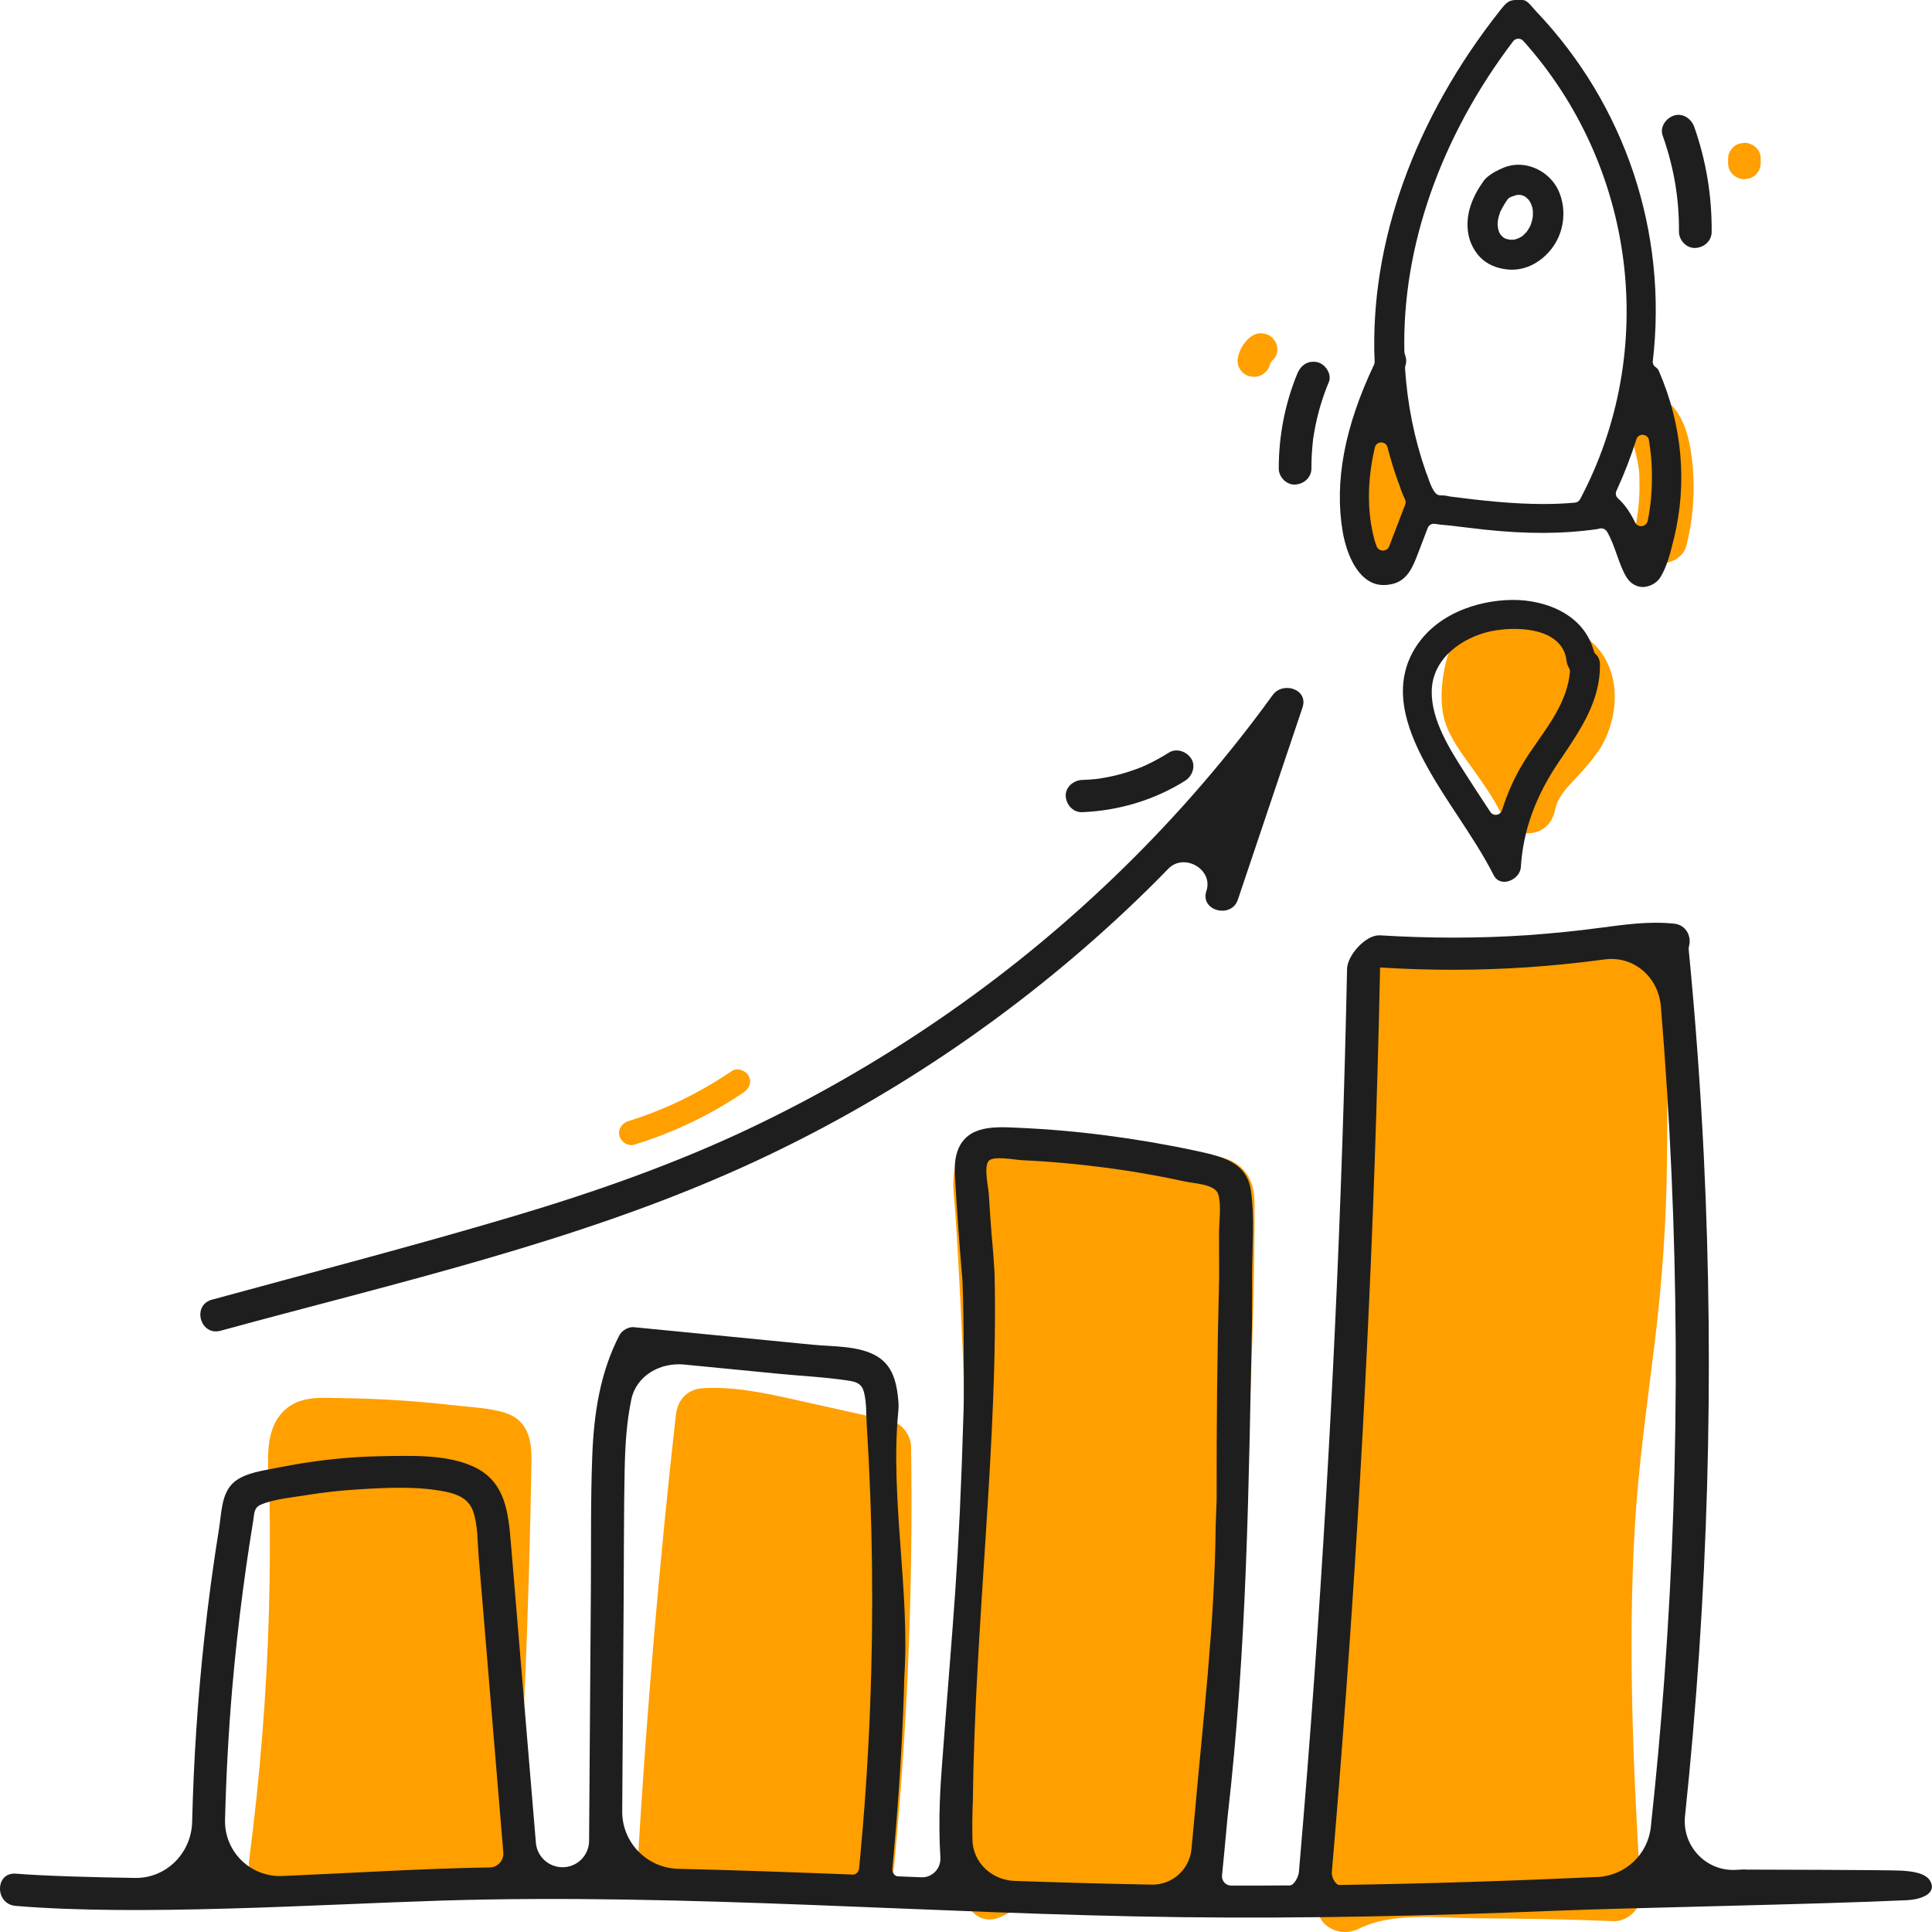
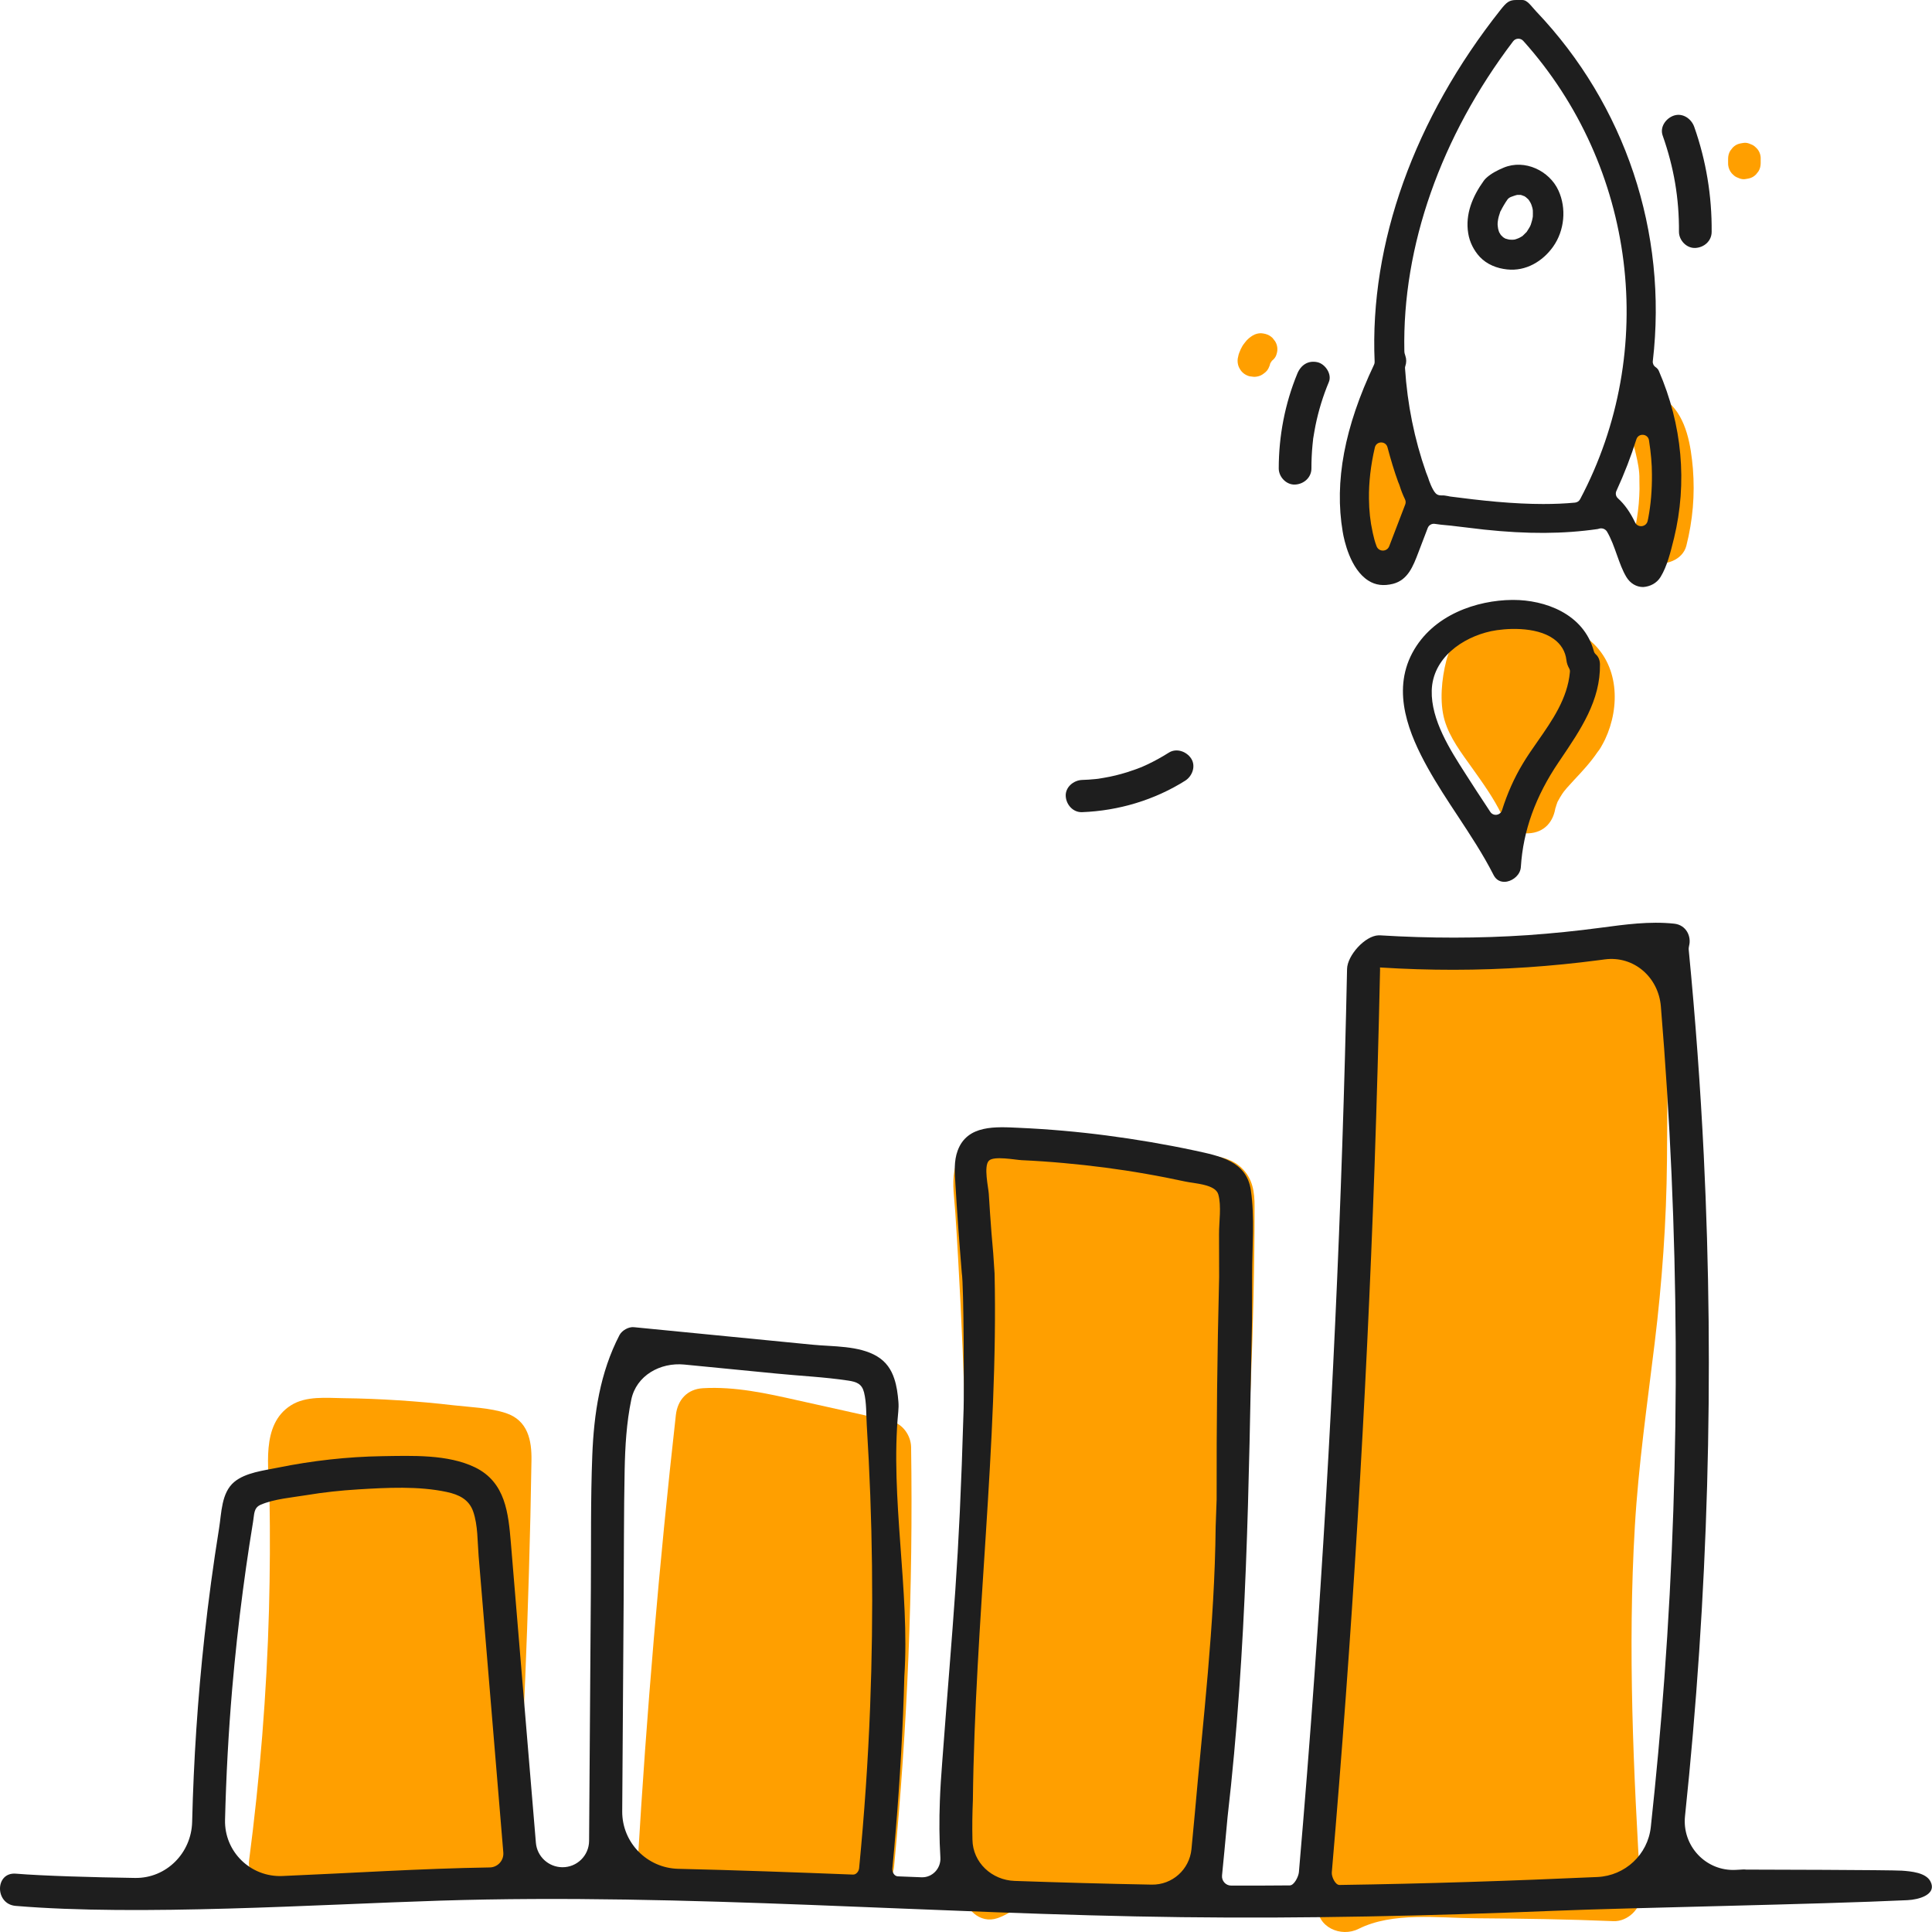
<svg xmlns="http://www.w3.org/2000/svg" width="136" height="136" viewBox="0 0 136 136" fill="none">
  <path d="M35.617 99.474C34.475 99.096 33.109 99.058 31.92 98.922C30.64 98.771 29.351 98.657 28.062 98.574C26.774 98.491 25.485 98.438 24.189 98.423C22.977 98.408 21.543 98.249 20.476 98.929C18.329 100.29 18.935 103.36 18.973 105.47C19.019 108.086 19.004 110.702 18.935 113.31C18.774 119.223 18.298 125.128 17.531 130.987C17.393 132.038 18.52 132.832 19.449 132.877C24.634 133.134 29.819 133.051 34.996 132.643C36.032 132.56 36.914 131.834 36.914 130.753C36.914 129.862 36.436 128.993 36.486 128.104C36.735 123.629 36.946 119.154 37.105 114.679C37.197 112.04 37.274 109.401 37.336 106.762C37.366 105.439 37.389 104.124 37.412 102.801C37.435 101.387 37.159 99.988 35.617 99.474Z" fill="#FF9F00" />
  <path d="M64.136 101.863C64.121 101.062 63.553 100.222 62.724 100.041C60.531 99.549 58.345 99.058 56.151 98.574C53.965 98.083 51.748 97.591 49.493 97.72C48.373 97.78 47.699 98.544 47.576 99.61C46.402 110.082 45.513 120.584 44.891 131.101C44.836 132.058 45.398 132.632 46.105 132.834C46.439 132.929 46.769 133.051 47.077 133.21C48.381 133.86 50.376 133.475 51.787 133.445C54.863 133.384 57.946 133.316 61.022 133.256C62.134 133.233 62.84 132.401 62.939 131.365C63.883 121.559 64.282 111.715 64.136 101.863Z" fill="#FF9F00" />
  <path d="M87.392 82.205C86.663 81.517 85.704 81.381 84.746 81.252C82.621 80.957 80.489 80.701 78.349 80.511C76.255 80.322 74.161 80.194 72.067 80.118C71.138 80.088 70.08 79.929 69.167 80.171C68.07 80.466 67.372 81.358 67.181 82.424C67.012 83.362 67.181 84.352 67.242 85.297C67.319 86.416 67.388 87.535 67.449 88.654C67.572 90.771 67.672 92.888 67.764 95.005C68.042 101.8 68.143 108.595 68.075 115.397C68.072 115.658 68.043 115.919 67.992 116.175C67.675 117.767 67.464 119.383 67.357 120.999C67.089 125.067 67.442 129.15 67.794 133.203C67.894 134.344 68.953 135.456 70.218 135.025C70.259 135.011 70.299 134.996 70.339 134.981C71.526 134.528 72.509 133.431 73.777 133.349C76.558 133.169 79.434 133.854 82.214 133.513C83.219 133.392 84.139 132.998 84.677 132.099C85.229 131.169 85.213 129.929 85.351 128.893C85.628 126.791 85.888 124.697 86.126 122.587C87.07 114.24 87.714 105.855 88.044 97.455C88.212 93.289 88.312 89.116 88.312 84.95C88.32 83.914 88.189 82.961 87.392 82.205Z" fill="#FF9F00" />
  <path d="M115.902 65.072C110.548 66.063 105.126 66.539 99.68 66.532C98.662 66.532 97.527 67.012 96.803 67.726C96.499 68.027 96.295 68.445 96.274 68.981C96.09 73.246 95.906 77.502 95.722 81.767C95.538 85.97 95.43 90.167 94.817 94.333C93.59 102.68 93.613 111.17 93.29 119.586C93.106 124.44 92.93 129.294 92.746 134.148C92.692 135.66 94.395 136.401 95.63 135.781C98.046 134.571 101.252 135.017 103.868 135.032C107.105 135.055 110.349 135.1 113.586 135.237C114.575 135.274 115.565 134.337 115.503 133.346C114.982 124.757 114.575 116.055 115.082 107.458C115.335 103.133 115.956 98.839 116.478 94.537C116.999 90.257 117.306 85.993 117.344 81.691C117.383 76.92 117.291 72.104 118.257 67.409C118.564 65.919 117.383 64.8 115.902 65.072Z" fill="#FF9F00" />
  <path d="M112.988 52.045C114.061 49.761 113.985 46.745 111.86 45.036C110.855 44.227 109.636 43.713 108.378 43.418C106.982 43.093 105.394 42.896 104.067 43.547C102.901 44.114 102.127 45.278 101.812 46.503C101.482 47.773 101.321 49.421 101.689 50.699C102.05 51.939 102.886 53.02 103.63 54.064C104.382 55.122 105.141 56.173 105.709 57.345C105.736 57.4 105.773 57.45 105.798 57.506C106.104 58.176 106.881 58.69 107.588 58.661C108.731 58.608 109.375 57.829 109.505 56.77C109.467 57.088 109.521 56.77 109.544 56.718C109.574 56.627 109.605 56.536 109.636 56.453C109.687 56.352 109.744 56.254 109.801 56.157C109.838 56.096 109.874 56.035 109.912 55.977C109.966 55.886 110.027 55.803 110.088 55.719C110.152 55.641 110.214 55.56 110.281 55.484C110.449 55.296 110.621 55.107 110.794 54.918C111.385 54.29 111.975 53.655 112.458 52.937C112.542 52.838 112.616 52.733 112.68 52.62C112.788 52.432 112.895 52.242 112.988 52.045Z" fill="#FF9F00" />
  <path d="M117.474 28.334C117.091 27.994 116.715 27.745 116.178 27.707C115.702 27.677 115.112 27.843 114.767 28.175C114.084 28.826 113.808 30.134 114.606 30.845C114.614 30.853 114.66 30.893 114.715 30.945C114.803 31.026 114.88 31.12 114.928 31.23C114.966 31.298 114.997 31.374 115.027 31.449C115.077 31.621 115.119 31.806 115.16 31.98C115.293 32.545 115.417 33.158 115.403 33.725C115.403 33.763 115.403 33.801 115.403 33.823C115.411 34.02 115.411 34.224 115.411 34.421C115.403 34.769 115.388 35.116 115.357 35.464C115.327 35.812 115.281 36.152 115.227 36.5C115.204 36.629 115.181 36.765 115.158 36.893C115.127 37.007 115.096 37.143 115.081 37.18C114.836 38.141 115.219 39.275 116.27 39.585C117.19 39.857 118.448 39.441 118.709 38.413C119.162 36.613 119.315 34.837 119.169 32.992C119.031 31.404 118.732 29.453 117.474 28.334Z" fill="#FF9F00" />
  <path d="M99.633 36.674C99.549 36.349 99.472 36.016 99.403 35.676C99.234 34.655 99.142 33.612 99.142 32.546C99.158 32.047 99.188 31.54 99.242 31.041C99.365 29.937 98.782 28.803 97.938 28.758C97.102 28.72 96.281 29.514 96.159 30.693C95.867 33.37 96.067 36.039 96.719 38.496C96.987 39.517 97.992 40.008 98.743 39.486C99.549 38.942 99.925 37.763 99.633 36.674Z" fill="#FF9F00" />
  <path d="M135.898 132.454C135.584 131.811 134.502 131.728 133.873 131.682C133.06 131.63 123.725 131.607 122.912 131.607C122.86 131.607 122.809 131.593 122.757 131.596C122.57 131.606 122.383 131.616 122.196 131.627C120.087 131.744 118.393 129.937 118.614 127.836C120.239 112.405 120.692 96.859 119.936 81.365C119.699 76.534 119.346 71.71 118.878 66.894C118.864 66.784 118.874 66.675 118.902 66.568C119.067 65.936 118.717 65.109 117.842 65.019C116.109 64.837 114.398 65.079 112.68 65.306C110.978 65.533 109.267 65.707 107.549 65.828C104.097 66.062 100.63 66.055 97.171 65.843C97.126 65.84 97.082 65.84 97.04 65.841C96.087 65.872 94.843 67.257 94.824 68.21C94.479 84.783 93.712 101.356 92.531 117.892C92.201 122.526 91.833 127.161 91.434 131.788C91.407 132.098 91.103 132.717 90.792 132.72C89.416 132.731 88.037 132.739 86.663 132.733C86.282 132.733 85.984 132.396 86.023 132.016C86.079 131.452 86.133 130.889 86.187 130.329C86.264 129.528 86.341 128.726 86.41 127.932C87.79 115.941 87.898 104.6 88.136 92.828C88.143 91.792 88.143 90.763 88.143 89.728C88.143 87.784 88.335 85.698 88.051 83.777C87.745 81.721 85.858 81.373 84.078 80.987C82.03 80.549 79.967 80.201 77.888 79.929C75.856 79.664 73.8 79.483 71.752 79.392C70.103 79.316 68.086 79.158 67.411 81.002C67.142 81.736 67.204 82.515 67.25 83.271C67.311 84.322 67.38 85.38 67.457 86.431C67.533 87.482 67.618 88.54 67.702 89.591C67.856 90.514 67.863 98.218 67.833 99.156C67.495 110.671 67.112 113.476 66.322 124.091C66.252 124.991 66.191 125.891 66.16 126.791C66.11 128.111 66.117 129.435 66.197 130.76C66.243 131.524 65.631 132.179 64.866 132.148C64.311 132.126 63.756 132.103 63.2 132.082C62.947 132.072 62.789 131.775 62.816 131.524C63.161 127.925 63.414 124.318 63.568 120.704C63.606 119.804 63.637 118.897 63.66 117.997C64.059 112.052 62.65 105.379 63.232 99.383C63.255 99.146 63.262 98.908 63.242 98.67C63.196 98.113 63.123 97.556 62.947 97.039C62.74 96.411 62.379 95.859 61.735 95.474C60.454 94.71 58.628 94.801 57.186 94.657C52.998 94.249 48.81 93.841 44.623 93.425C44.247 93.387 43.786 93.652 43.61 93.977C42.237 96.623 41.807 99.519 41.693 102.452C41.57 105.567 41.616 108.69 41.593 111.813C41.551 117.737 41.51 123.662 41.468 129.587C41.461 130.619 40.618 131.449 39.586 131.441C38.613 131.433 37.803 130.687 37.723 129.718C37.356 125.299 36.988 120.881 36.615 116.463C36.4 113.847 36.178 111.238 35.963 108.622C35.786 106.535 35.595 104.343 33.439 103.292C31.522 102.362 28.998 102.475 26.92 102.505C24.45 102.543 21.972 102.823 19.556 103.314C18.567 103.518 17.286 103.655 16.488 104.32C15.575 105.084 15.598 106.505 15.422 107.579C15.015 110.111 14.67 112.652 14.394 115.2C13.918 119.538 13.631 123.889 13.526 128.246C13.474 130.444 11.707 132.228 9.508 132.195C6.504 132.15 2.978 132.048 1.125 131.894C-0.363 131.766 -0.379 134.041 1.102 134.162C9.777 134.888 22.325 134.064 30.992 133.792C39.691 133.52 48.389 133.762 57.079 134.094C65.777 134.427 74.475 134.85 83.181 134.956C91.902 135.062 100.63 134.866 109.344 134.51C114.852 134.284 127.803 134.064 134.272 133.759C135.087 133.72 136.204 133.384 135.96 132.605C135.944 132.556 135.924 132.505 135.898 132.454ZM34.459 131.456C29.607 131.532 24.745 131.854 19.881 132.059C17.638 132.154 15.785 130.348 15.841 128.104C15.918 125.036 16.082 121.969 16.342 118.912C16.542 116.584 16.795 114.255 17.102 111.934C17.24 110.875 17.393 109.817 17.554 108.758C17.639 108.214 17.731 107.662 17.815 107.117C17.907 106.588 17.846 106.142 18.352 105.923C19.295 105.515 20.553 105.416 21.558 105.25C22.778 105.046 23.997 104.917 25.232 104.842C27.234 104.721 29.459 104.6 31.437 105.023C32.297 105.205 33.01 105.545 33.309 106.399C33.646 107.374 33.608 108.516 33.692 109.537C33.884 111.843 34.076 114.141 34.268 116.447L35.43 130.401C35.477 130.969 35.029 131.456 34.459 131.456ZM61.252 120.122C61.106 123.925 60.845 127.713 60.477 131.501C60.458 131.728 60.275 131.967 60.047 131.958C55.949 131.798 51.846 131.648 47.745 131.552C45.547 131.501 43.784 129.703 43.8 127.503C43.836 122.53 43.871 117.559 43.901 112.591C43.925 109.552 43.909 106.513 43.971 103.481C44.005 101.823 44.1 100.145 44.439 98.522C44.79 96.836 46.462 95.888 48.176 96.056C50.341 96.268 52.506 96.481 54.67 96.691C56.343 96.857 58.045 96.933 59.702 97.183C60.3 97.273 60.669 97.409 60.822 98.014C61.006 98.748 60.968 99.572 61.014 100.313C61.428 106.906 61.505 113.521 61.252 120.122ZM85.574 107.48C85.505 114.406 84.669 121.203 84.109 127.645C84.032 128.484 83.948 129.331 83.871 130.17C83.728 131.607 82.516 132.691 81.073 132.665C77.856 132.607 74.641 132.515 71.424 132.404C69.816 132.348 68.48 131.114 68.454 129.505C68.431 128.575 68.446 127.645 68.485 126.715C68.623 114.255 70.279 101.417 70.011 89.637C69.957 88.699 69.888 87.762 69.796 86.824C69.727 85.894 69.658 84.964 69.604 84.034C69.574 83.573 69.229 82.091 69.612 81.706C69.957 81.35 71.461 81.645 71.906 81.668C72.903 81.713 73.892 81.781 74.889 81.872C76.83 82.046 78.77 82.295 80.688 82.635C81.608 82.794 82.521 82.976 83.434 83.172C84.093 83.316 85.551 83.361 85.758 84.072C85.996 84.889 85.804 86.046 85.812 86.892C85.819 87.898 85.819 88.896 85.819 89.901C85.681 95.512 85.635 100.048 85.643 105.545C85.62 106.18 85.597 106.83 85.574 107.48ZM117.16 118.141C116.904 121.636 116.583 125.126 116.206 128.609C115.996 130.55 114.397 132.041 112.447 132.129C106.4 132.401 100.347 132.602 94.29 132.689C93.991 132.693 93.724 132.102 93.75 131.803C95.169 115.283 96.174 98.725 96.757 82.159C96.918 77.517 97.048 72.867 97.148 68.225C97.148 68.185 97.142 68.152 97.141 68.119C97.141 68.111 97.147 68.104 97.156 68.104C100.615 68.323 104.074 68.323 107.534 68.089C109.206 67.975 110.878 67.809 112.542 67.59C112.685 67.571 112.827 67.553 112.969 67.534C115.015 67.268 116.744 68.788 116.914 70.844C118.217 86.579 118.314 102.399 117.16 118.141Z" fill="#1E1E1E" />
-   <path d="M89.586 48.93C83.334 57.564 75.58 65.163 66.79 71.287C62.379 74.364 57.708 77.086 52.837 79.4C47.491 81.94 41.907 83.899 36.231 85.592C29.167 87.694 22.026 89.546 14.916 91.49C13.489 91.883 14.095 94.068 15.53 93.675C27.894 90.295 40.619 87.437 52.324 82.137C62.28 77.631 71.461 71.438 79.376 63.976C80.353 63.057 81.307 62.116 82.239 61.155C83.353 60.006 85.43 61.203 84.922 62.721C84.454 64.112 86.678 64.702 87.139 63.326C88.657 58.819 90.168 54.313 91.687 49.807C92.124 48.507 90.299 47.94 89.586 48.93Z" fill="#1E1E1E" />
  <path d="M83.848 53.391C83.518 52.892 82.813 52.642 82.276 52.982C81.785 53.292 81.279 53.572 80.749 53.822C80.619 53.882 80.496 53.935 80.366 53.995C80.235 54.047 80.099 54.098 79.967 54.147C79.762 54.222 79.554 54.29 79.346 54.358C78.809 54.525 78.264 54.661 77.712 54.752C77.574 54.774 77.444 54.797 77.305 54.82C77.267 54.827 77.121 54.842 77.098 54.842C76.792 54.873 76.477 54.895 76.17 54.903C75.572 54.925 74.989 55.409 75.02 56.037C75.05 56.634 75.526 57.194 76.17 57.171C78.74 57.073 81.271 56.317 83.442 54.948C83.94 54.623 84.193 53.92 83.848 53.391Z" fill="#1E1E1E" />
-   <path d="M52.699 75.733C52.492 75.362 51.909 75.128 51.518 75.392C49.278 76.912 46.831 78.114 44.239 78.916C43.794 79.052 43.487 79.483 43.602 79.952C43.71 80.383 44.2 80.715 44.653 80.579C47.391 79.732 49.992 78.5 52.346 76.897C52.737 76.632 52.944 76.171 52.699 75.733Z" fill="#FF9F00" />
  <path d="M109.704 13.409C109.068 12.018 107.334 11.187 105.854 11.799C105.427 11.976 104.966 12.211 104.626 12.525C104.563 12.583 104.504 12.649 104.45 12.721C103.66 13.818 103.131 15.073 103.353 16.426C103.453 17.046 103.745 17.628 104.174 18.09C104.68 18.619 105.371 18.891 106.092 18.966C107.411 19.11 108.592 18.399 109.329 17.364C110.134 16.23 110.28 14.664 109.704 13.409ZM107.843 15.532C107.817 15.629 107.784 15.725 107.756 15.821C107.743 15.862 107.722 15.901 107.703 15.939C107.685 15.976 107.666 16.014 107.641 16.048C107.587 16.139 107.534 16.222 107.48 16.305C107.472 16.32 107.472 16.32 107.465 16.328C107.442 16.351 107.419 16.373 107.411 16.381C107.342 16.456 107.273 16.524 107.196 16.592C107.181 16.608 107.165 16.622 107.146 16.633C107.122 16.646 107.098 16.657 107.081 16.668C107.048 16.69 107.015 16.708 106.982 16.726C106.91 16.763 106.835 16.794 106.759 16.819C106.741 16.825 106.692 16.844 106.635 16.86C106.6 16.869 106.565 16.872 106.529 16.872C106.468 16.872 106.406 16.88 106.345 16.872C106.306 16.872 106.276 16.872 106.237 16.865C106.155 16.843 106.066 16.828 105.984 16.799C105.979 16.797 105.974 16.797 105.97 16.795C105.96 16.791 105.95 16.784 105.94 16.779C105.938 16.777 105.935 16.776 105.931 16.774C105.893 16.752 105.848 16.722 105.811 16.7C105.809 16.699 105.806 16.698 105.804 16.698C105.798 16.698 105.797 16.687 105.793 16.683C105.762 16.645 105.724 16.615 105.685 16.577C105.673 16.565 105.656 16.554 105.646 16.539C105.616 16.494 105.591 16.446 105.572 16.413C105.571 16.412 105.57 16.41 105.57 16.408C105.568 16.4 105.562 16.406 105.567 16.412C105.586 16.436 105.538 16.367 105.524 16.328C105.495 16.247 105.474 16.17 105.456 16.091C105.445 16.043 105.44 15.987 105.434 15.937C105.429 15.896 105.422 15.861 105.422 15.82C105.42 15.766 105.423 15.714 105.426 15.66C105.43 15.601 105.442 15.531 105.452 15.473C105.468 15.386 105.482 15.309 105.507 15.224C105.526 15.157 105.547 15.092 105.57 15.027C105.585 14.99 105.601 14.906 105.632 14.869C105.501 15.073 105.639 14.854 105.662 14.808C105.716 14.695 105.777 14.581 105.846 14.468C105.929 14.321 106.019 14.183 106.115 14.046C106.187 13.943 106.302 13.88 106.422 13.84C106.529 13.795 106.629 13.772 106.736 13.735C106.761 13.726 106.789 13.719 106.816 13.719C106.832 13.719 106.846 13.719 106.859 13.719C106.912 13.719 106.966 13.719 107.027 13.719C107.033 13.719 107.038 13.72 107.043 13.721C107.053 13.723 107.064 13.725 107.074 13.728C107.125 13.741 107.175 13.759 107.222 13.782C107.279 13.809 107.33 13.833 107.242 13.772C107.124 13.695 107.281 13.794 107.348 13.838C107.365 13.85 107.381 13.862 107.398 13.872C107.402 13.874 107.406 13.876 107.411 13.879C107.426 13.888 107.436 13.903 107.449 13.916C107.474 13.94 107.524 13.979 107.57 14.021C107.591 14.041 107.61 14.066 107.626 14.09C107.656 14.143 107.695 14.196 107.725 14.249C107.77 14.322 107.799 14.404 107.825 14.485C107.842 14.537 107.859 14.588 107.872 14.64C107.877 14.661 107.878 14.677 107.883 14.698C107.889 14.722 107.894 14.753 107.897 14.777C107.899 14.797 107.902 14.814 107.902 14.823C107.91 14.952 107.902 15.088 107.902 15.216C107.902 15.236 107.9 15.257 107.897 15.276C107.891 15.309 107.885 15.338 107.879 15.368C107.871 15.421 107.858 15.476 107.843 15.532Z" fill="#1E1E1E" />
  <path d="M116.769 26.104C116.723 25.998 116.646 25.915 116.539 25.839C116.402 25.746 116.328 25.585 116.346 25.421L116.347 25.416C117.405 16.358 114.406 7.383 108.132 0.798C107.779 0.427 107.525 0 107.158 0H106.935H106.736C106.25 0 106.061 0.148 105.647 0.669C99.557 8.343 96.404 17.144 96.765 25.454L96.765 25.459C96.77 25.53 96.757 25.601 96.726 25.665C94.648 30.05 93.919 33.899 94.517 37.43C94.617 38.035 95.047 40.061 96.32 40.87C96.826 41.195 97.394 41.263 98.061 41.097C99.104 40.825 99.472 39.872 99.856 38.859L100.502 37.167C100.581 36.96 100.796 36.839 101.014 36.878C101.29 36.923 101.582 36.953 101.865 36.976C102.057 36.991 102.241 37.014 102.425 37.037C103.108 37.12 103.783 37.203 104.466 37.279C107.518 37.604 110.057 37.589 112.466 37.241C112.496 37.233 112.519 37.226 112.55 37.218C112.762 37.147 112.996 37.228 113.118 37.415C113.424 37.936 113.624 38.511 113.823 39.071C114.023 39.63 114.207 40.152 114.483 40.613C114.751 41.059 115.181 41.324 115.672 41.324C116.163 41.286 116.623 41.059 116.899 40.605C117.352 39.864 117.597 38.859 117.819 37.967L117.842 37.876C118.786 33.982 118.418 29.907 116.769 26.104ZM97.792 38.451C97.651 38.82 97.148 38.867 96.94 38.532C96.926 38.508 96.913 38.483 96.903 38.456C96.774 38.124 96.701 37.811 96.634 37.513L96.619 37.437C96.458 36.712 96.374 35.948 96.366 35.109C96.35 33.959 96.489 32.75 96.78 31.502C96.886 31.035 97.548 31.024 97.67 31.487C97.908 32.379 98.145 33.166 98.414 33.907C98.428 33.961 98.462 34.009 98.48 34.063L98.529 34.201C98.621 34.504 98.751 34.837 98.905 35.154C98.959 35.265 98.964 35.393 98.92 35.508L97.792 38.451ZM111.231 35.139C111.159 35.275 111.023 35.367 110.87 35.381C110.157 35.449 109.421 35.479 108.631 35.479C107.633 35.479 106.552 35.426 105.34 35.32C104.228 35.222 103.123 35.086 102.188 34.965C102.103 34.958 102.019 34.942 101.927 34.92C101.789 34.897 101.643 34.867 101.536 34.874C101.459 34.874 101.382 34.874 101.305 34.859L101.302 34.858C101.209 34.839 101.125 34.792 101.06 34.723C100.83 34.489 100.584 33.823 100.531 33.627C100.489 33.502 100.432 33.383 100.388 33.259C99.561 30.904 99.069 28.457 98.905 25.93C98.9 25.875 98.907 25.82 98.926 25.768L98.928 25.764C99.009 25.523 99.007 25.276 98.93 25.054C98.911 24.997 98.891 24.94 98.877 24.881C98.865 24.824 98.858 24.767 98.857 24.709C98.704 17.355 101.418 9.617 106.514 2.907C106.689 2.676 107.032 2.662 107.227 2.877C115.166 11.723 116.776 24.682 111.231 35.139ZM116.025 36.477C116.017 36.523 116.002 36.575 115.994 36.621L115.985 36.664C115.895 37.098 115.31 37.18 115.104 36.787C114.751 36.054 114.368 35.509 113.892 35.078C113.746 34.948 113.702 34.738 113.784 34.56L113.785 34.557C114.345 33.34 114.813 32.122 115.189 30.928C115.333 30.464 116.005 30.515 116.078 30.996C116.216 31.88 116.285 32.667 116.285 33.4C116.293 34.504 116.209 35.509 116.025 36.477Z" fill="#1E1E1E" />
  <path d="M112.321 46.049C112.265 46 112.225 45.936 112.204 45.865L112.198 45.845C111.477 43.176 108.716 42.231 106.53 42.231C106.499 42.231 106.476 42.231 106.445 42.231C103.991 42.254 100.861 43.252 99.412 45.974C97.947 48.741 99.22 51.742 100.501 54.048C101.145 55.205 101.889 56.339 102.61 57.428C103.484 58.759 104.397 60.135 105.134 61.587C105.402 62.108 105.847 62.101 106.092 62.055C106.537 61.965 107.028 61.572 107.059 61.02C107.22 58.471 108.087 56.06 109.72 53.648L109.828 53.489C111.285 51.334 112.666 49.308 112.627 46.76C112.62 46.465 112.52 46.223 112.321 46.049ZM110.51 47.319C110.342 49.172 109.268 50.714 108.232 52.196C107.856 52.733 107.504 53.239 107.197 53.754C106.591 54.759 106.1 55.863 105.732 57.035C105.615 57.407 105.119 57.476 104.906 57.15L104.443 56.445C104.09 55.916 103.745 55.379 103.4 54.842L103.162 54.472C102.081 52.786 100.731 50.684 100.785 48.612C100.846 46.329 102.925 44.87 104.965 44.431C105.931 44.227 108.094 44.068 109.36 44.968C109.881 45.338 110.196 45.853 110.265 46.465C110.288 46.677 110.357 46.873 110.457 47.047L110.459 47.051C110.507 47.132 110.525 47.227 110.51 47.319Z" fill="#1E1E1E" />
  <path d="M92.746 25.499C92.078 25.348 91.572 25.703 91.326 26.293C90.452 28.41 90.015 30.693 90.015 32.976C90.015 33.566 90.544 34.141 91.165 34.11C91.787 34.08 92.316 33.611 92.316 32.976C92.316 32.417 92.339 31.865 92.393 31.313C92.408 31.192 92.416 31.079 92.431 30.958C92.439 30.905 92.439 30.882 92.439 30.867C92.439 30.859 92.446 30.837 92.454 30.784C92.5 30.512 92.546 30.232 92.6 29.96C92.814 28.909 93.129 27.88 93.543 26.89C93.773 26.346 93.298 25.627 92.746 25.499Z" fill="#1E1E1E" />
  <path d="M89.882 24.857C89.957 24.587 89.916 24.281 89.769 24.041C89.764 24.033 89.759 24.025 89.754 24.017L89.578 23.79C89.508 23.722 89.434 23.666 89.354 23.619C89.177 23.515 88.97 23.473 88.765 23.457C88.669 23.457 88.577 23.469 88.487 23.491C88.275 23.542 88.089 23.668 87.92 23.806C87.868 23.848 87.819 23.893 87.775 23.941C87.683 24.04 87.606 24.153 87.522 24.259C87.499 24.289 87.476 24.327 87.453 24.365C87.411 24.434 87.372 24.507 87.339 24.581C87.302 24.666 87.268 24.752 87.231 24.841C87.2 24.924 87.177 25 87.162 25.091C87.146 25.142 87.135 25.194 87.128 25.246C87.102 25.444 87.127 25.651 87.205 25.835C87.225 25.881 87.249 25.925 87.277 25.968C87.278 25.97 87.279 25.973 87.281 25.975C87.419 26.228 87.676 26.414 87.954 26.486C87.959 26.487 87.963 26.488 87.967 26.489C88.067 26.505 88.174 26.52 88.274 26.527C88.432 26.527 88.581 26.496 88.725 26.438C88.815 26.401 88.896 26.344 88.973 26.285C89.048 26.228 89.123 26.17 89.182 26.096C89.268 25.986 89.33 25.865 89.376 25.733C89.383 25.713 89.387 25.693 89.392 25.673C89.401 25.638 89.414 25.606 89.421 25.574C89.424 25.565 89.429 25.555 89.434 25.547C89.44 25.536 89.445 25.524 89.453 25.515C89.486 25.482 89.514 25.449 89.555 25.416C89.537 25.428 89.523 25.441 89.508 25.453C89.496 25.461 89.483 25.448 89.493 25.438C89.608 25.34 89.723 25.236 89.793 25.102C89.826 25.041 89.851 24.974 89.869 24.902C89.874 24.887 89.878 24.872 89.882 24.857Z" fill="#FF9F00" />
  <path d="M119.261 8.925C119.062 8.366 118.464 7.935 117.842 8.132C117.283 8.313 116.83 8.925 117.037 9.53C117.835 11.791 118.203 13.961 118.188 16.32C118.188 16.91 118.717 17.484 119.338 17.454C119.967 17.424 120.489 16.955 120.489 16.32C120.512 13.81 120.098 11.292 119.261 8.925Z" fill="#1E1E1E" />
  <path d="M123.941 11.138C123.941 10.867 123.825 10.59 123.626 10.406C123.619 10.399 123.611 10.392 123.603 10.385C123.495 10.271 123.373 10.196 123.234 10.15C123.096 10.082 122.951 10.044 122.79 10.052C122.586 10.083 122.376 10.105 122.199 10.211C122.12 10.259 122.046 10.316 121.977 10.385L121.8 10.611C121.693 10.785 121.647 10.982 121.647 11.186V11.481C121.644 11.527 121.646 11.572 121.651 11.616C121.676 11.827 121.761 12.036 121.899 12.198C121.925 12.228 121.953 12.256 121.984 12.282C122.092 12.396 122.214 12.471 122.352 12.517C122.49 12.585 122.636 12.623 122.797 12.615C123.001 12.584 123.211 12.562 123.387 12.456C123.467 12.408 123.541 12.351 123.61 12.282L123.787 12.056C123.894 11.882 123.94 11.685 123.94 11.481V11.186C123.941 11.17 123.941 11.154 123.941 11.138Z" fill="#FF9F00" />
</svg>